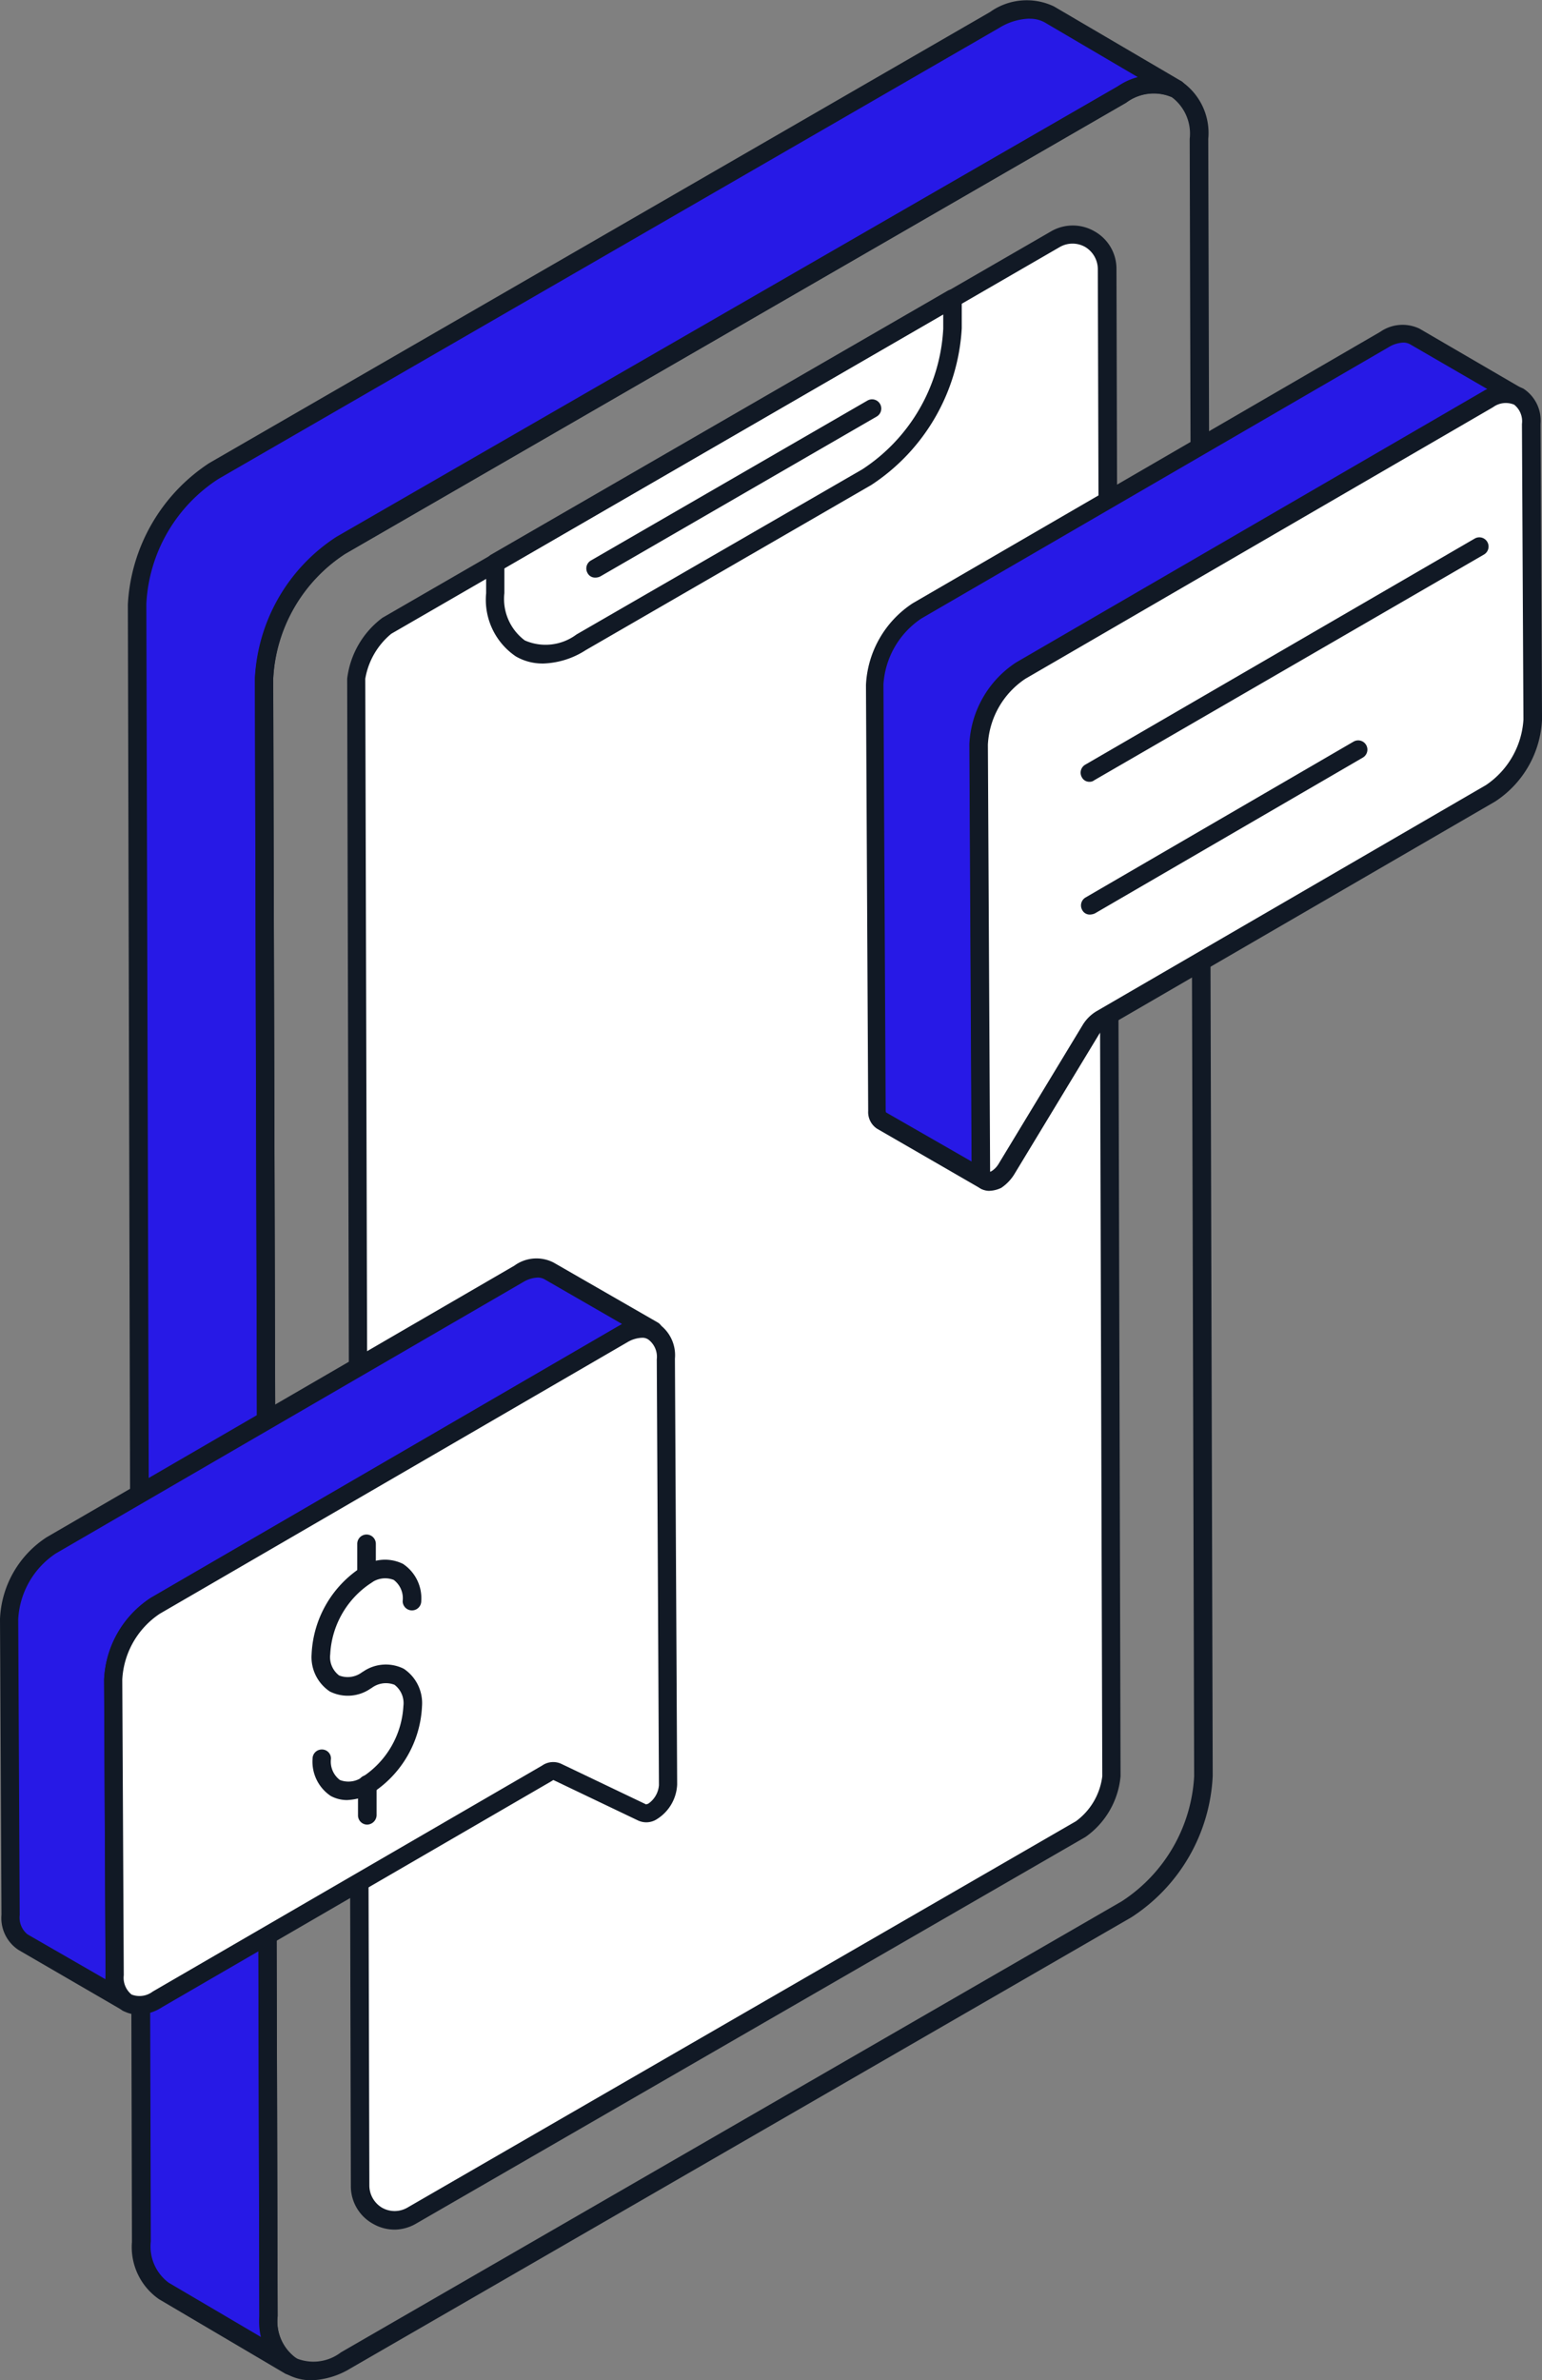
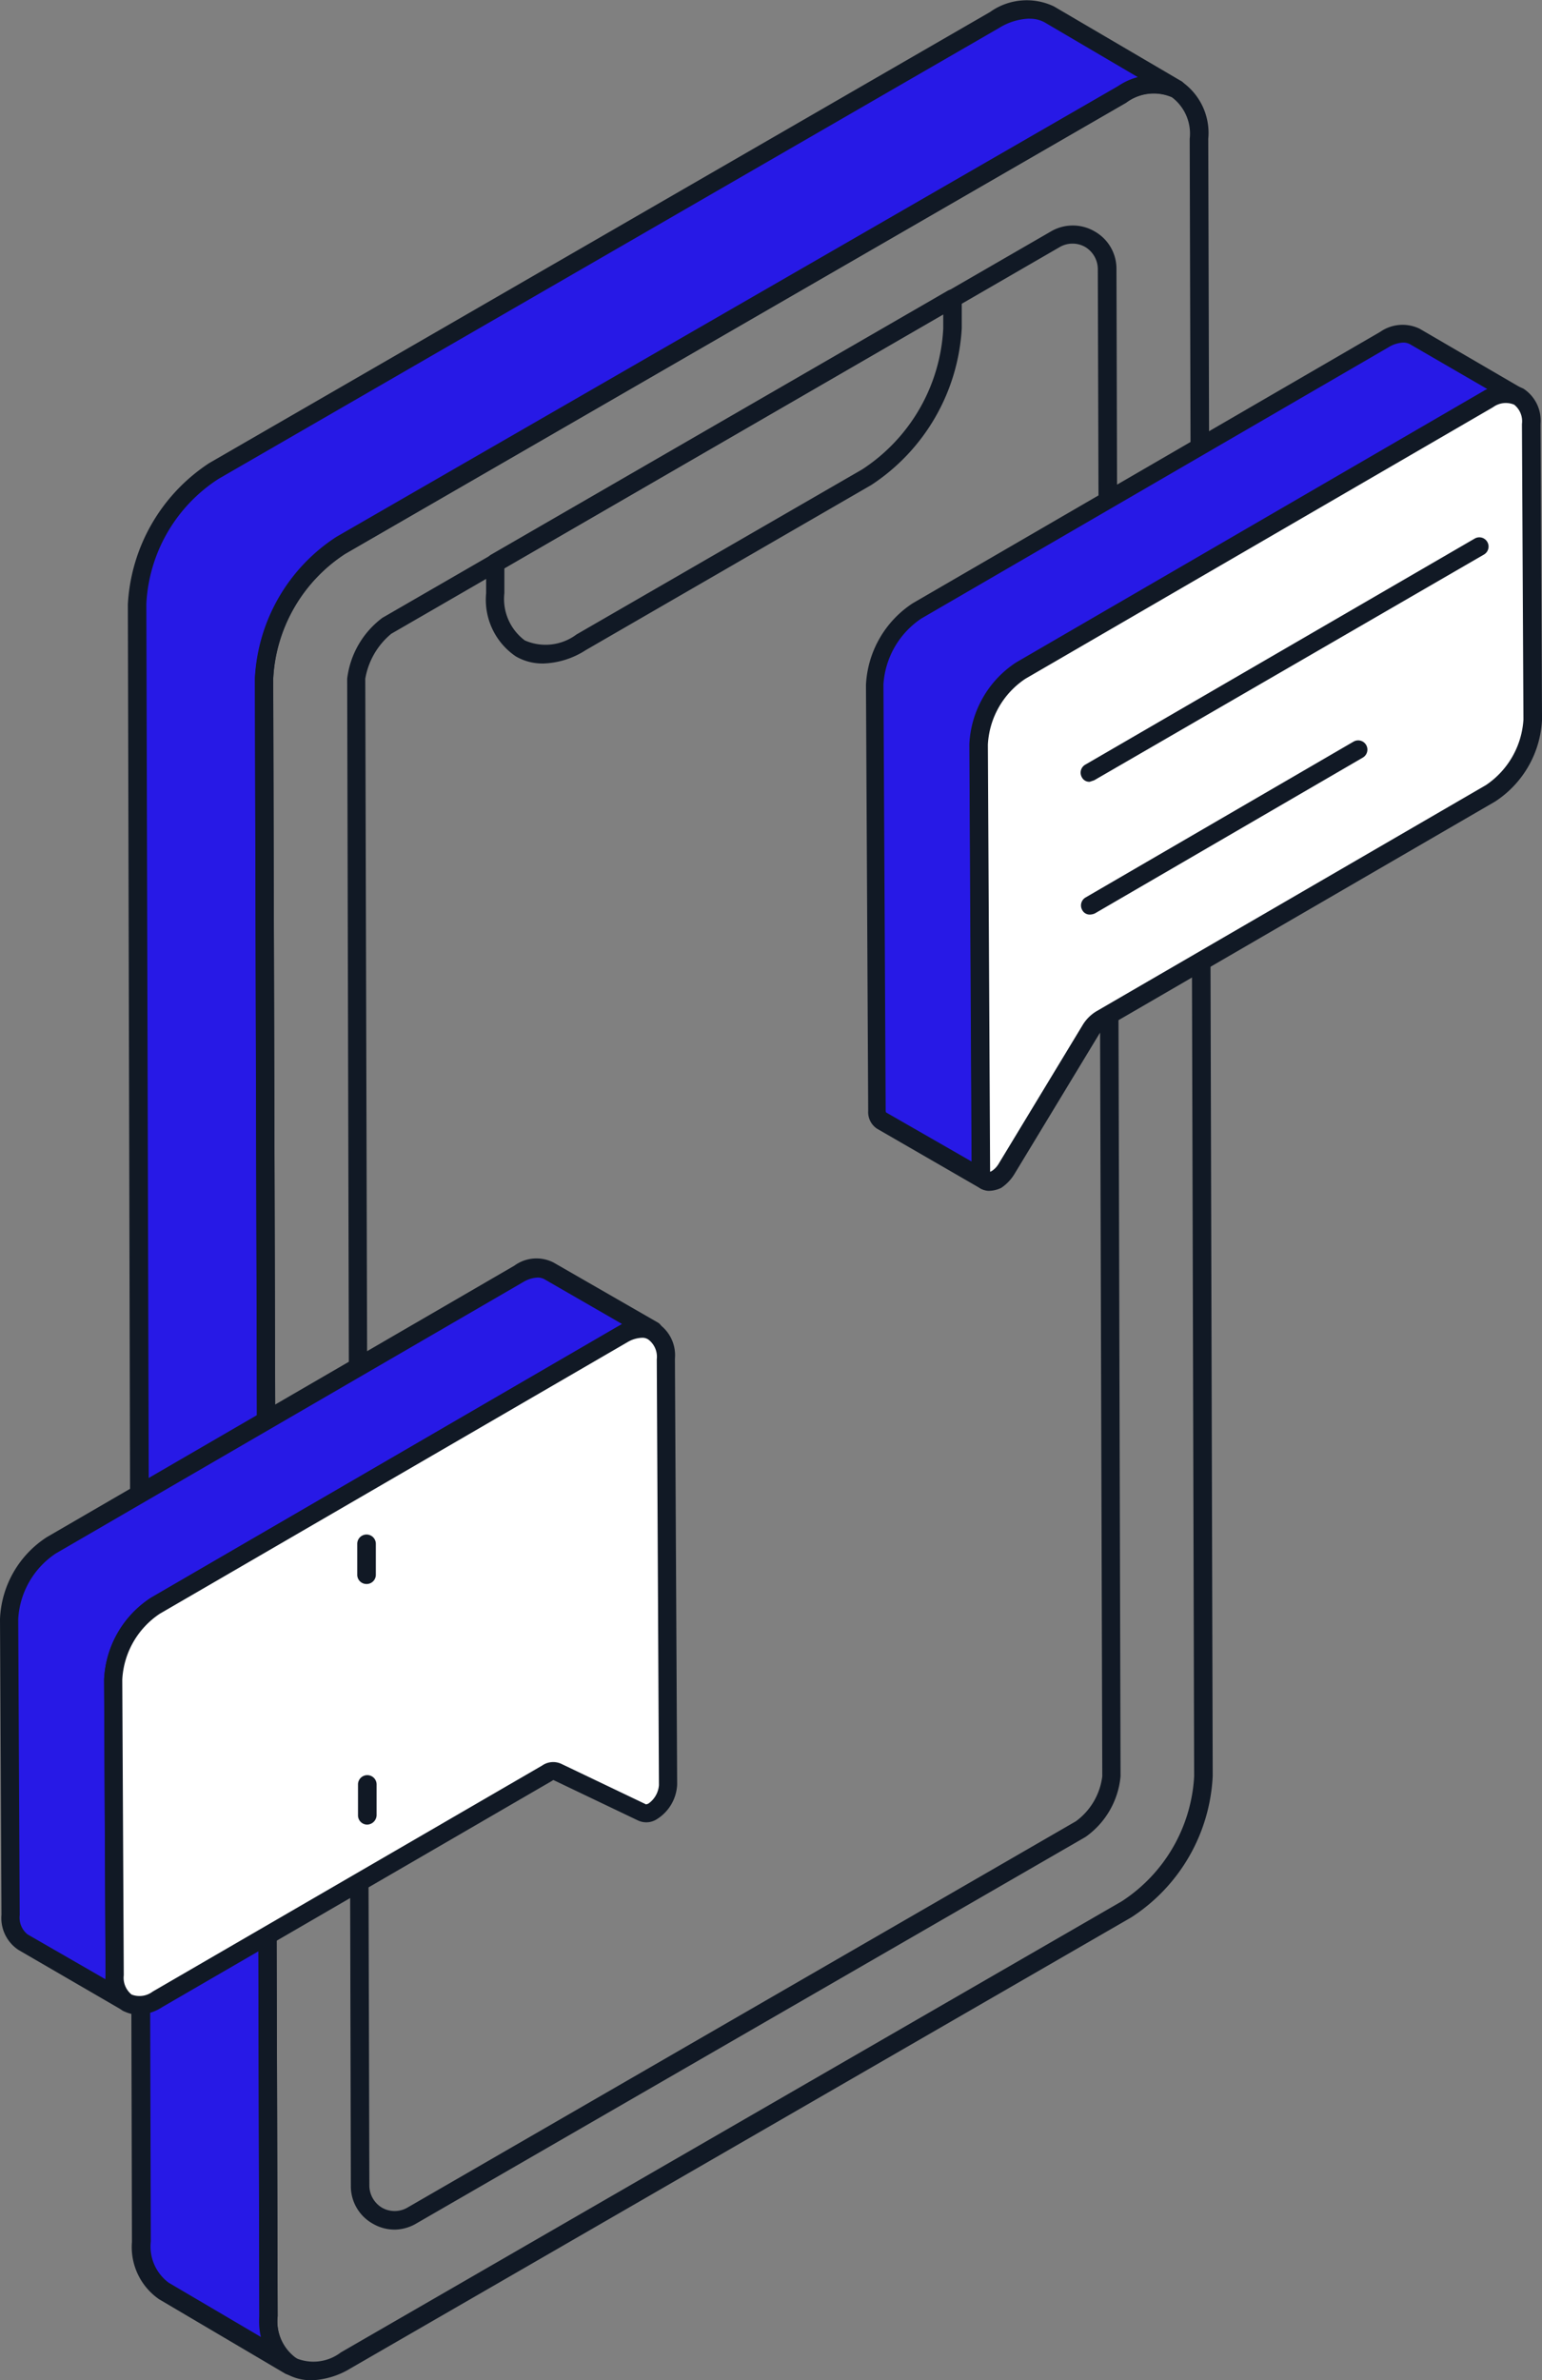
<svg xmlns="http://www.w3.org/2000/svg" width="83.809" height="129.281" viewBox="0 0 83.809 129.281">
  <rect x="0" y="0" width="83.809" height="129.281" fill="#808080" stroke="none" />
  <g id="Group_3410" data-name="Group 3410" transform="translate(-12.26 -0.999)">
    <g id="Group_3394" data-name="Group 3394" transform="translate(19.209 0.999)">
      <g id="Group_3392" data-name="Group 3392">
        <g id="Group_3391" data-name="Group 3391">
          <g id="Group_3385" data-name="Group 3385">
            <g id="Group_3384" data-name="Group 3384">
              <g id="Group_3383" data-name="Group 3383">
                <g id="Group_3382" data-name="Group 3382">
                  <path id="Path_4050" data-name="Path 4050" d="M72.429,5.6a2.9,2.9,0,0,0-2.969.3L27.02,30.4a9.113,9.113,0,0,0-4.161,7.232l.242,88.94a2.946,2.946,0,0,0,1.212,2.687l-6.888-4.06a2.976,2.976,0,0,1-1.232-2.687l-.242-88.94a9.166,9.166,0,0,1,4.161-7.232L62.551,1.819a3,3,0,0,1,2.969-.3Z" transform="translate(-15.445 -0.746)" fill="#2719e6" />
                  <path id="Path_4051" data-name="Path 4051" d="M24.568,130a.622.622,0,0,1-.263-.061h-.02l-6.888-4.06a3.441,3.441,0,0,1-1.475-3.111L15.7,33.826a9.8,9.8,0,0,1,4.424-7.676l42.44-24.5a3.432,3.432,0,0,1,3.474-.3L72.946,5.4a.5.5,0,1,1-.5.869,2.5,2.5,0,0,0-2.485.3l-42.44,24.5A8.528,8.528,0,0,0,23.6,37.866l.242,88.94a2.455,2.455,0,0,0,.97,2.242.5.5,0,0,1,.182.687.478.478,0,0,1-.424.263ZM64.7,2.011a3.308,3.308,0,0,0-1.636.5l-42.44,24.5a8.588,8.588,0,0,0-3.919,6.787l.242,88.94a2.454,2.454,0,0,0,.97,2.242l5.05,2.969a5.35,5.35,0,0,1-.121-1.172l-.242-88.94a9.741,9.741,0,0,1,4.424-7.676L69.472,5.707a6.252,6.252,0,0,1,1.151-.5l-5.09-2.99a1.624,1.624,0,0,0-.828-.2Z" transform="translate(-15.7 -0.999)" fill="#111925" />
                </g>
              </g>
            </g>
          </g>
          <g id="Group_3388" data-name="Group 3388" transform="translate(6.908 4.06)">
            <g id="Group_3386" data-name="Group 3386">
              <path id="Path_4053" data-name="Path 4053" d="M22.17,128.23a2.728,2.728,0,0,1-1.333-.343,3.393,3.393,0,0,1-1.475-3.131l-.242-88.92a9.826,9.826,0,0,1,4.424-7.676l42.44-24.5a3.432,3.432,0,0,1,3.474-.3,3.393,3.393,0,0,1,1.475,3.131l.242,88.92a9.688,9.688,0,0,1-4.424,7.676l-42.44,24.5a4.41,4.41,0,0,1-2.141.646Zm44.3-123.7-42.44,24.5a8.647,8.647,0,0,0-3.919,6.807l.242,88.92a2.471,2.471,0,0,0,.97,2.262,2.459,2.459,0,0,0,2.464-.3l42.44-24.5a8.663,8.663,0,0,0,3.939-6.787l-.242-88.94a2.471,2.471,0,0,0-.97-2.262,2.5,2.5,0,0,0-2.485.3Z" transform="translate(-19.12 -3.009)" fill="#111925" />
            </g>
            <g id="Group_3387" data-name="Group 3387" transform="translate(5.01 8.188)">
-               <path id="Path_4054" data-name="Path 4054" d="M21.84,31.436a4.405,4.405,0,0,1,1.677-2.889L59.856,7.559a1.869,1.869,0,0,1,2.808,1.616l.222,81.87a4.082,4.082,0,0,1-1.677,2.889L24.87,114.9a1.869,1.869,0,0,1-2.808-1.616Z" transform="translate(-21.355 -6.817)" fill="#fff" />
              <path id="Path_4055" data-name="Path 4055" d="M24.186,115.914a2.353,2.353,0,0,1-1.192-.323,2.327,2.327,0,0,1-1.192-2.04l-.2-81.87a4.851,4.851,0,0,1,1.919-3.313L59.859,7.381a2.354,2.354,0,0,1,2.363,0,2.327,2.327,0,0,1,1.192,2.04l.222,81.87a4.534,4.534,0,0,1-1.9,3.293l-36.36,20.988a2.38,2.38,0,0,1-1.192.343Zm-1.6-84.233.222,81.85a1.408,1.408,0,0,0,.687,1.192,1.388,1.388,0,0,0,1.374,0l36.34-20.988a3.568,3.568,0,0,0,1.434-2.444L62.4,9.421a1.408,1.408,0,0,0-.687-1.192,1.388,1.388,0,0,0-1.374,0L24,29.237a4.041,4.041,0,0,0-1.414,2.444Z" transform="translate(-21.6 -7.063)" fill="#111925" />
            </g>
          </g>
          <g id="Group_3390" data-name="Group 3390" transform="translate(19.473 15.717)">
            <g id="Group_3389" data-name="Group 3389">
              <path id="Path_4057" data-name="Path 4057" d="M28.431,29.1a2.871,2.871,0,0,1-1.475-.384,3.711,3.711,0,0,1-1.616-3.434V23.647a.555.555,0,0,1,.242-.444L50.448,8.841a.556.556,0,0,1,.5,0,.475.475,0,0,1,.242.424V10.9a10.911,10.911,0,0,1-4.909,8.5L30.754,28.374a4.509,4.509,0,0,1-2.323.727Zm-2.1-5.171v1.353a2.809,2.809,0,0,0,1.111,2.565,2.808,2.808,0,0,0,2.808-.323l15.534-8.969a9.732,9.732,0,0,0,4.4-7.636v-.788Z" transform="translate(-25.34 -8.78)" fill="#111925" />
            </g>
          </g>
        </g>
      </g>
      <g id="Group_3393" data-name="Group 3393" transform="translate(24.918 21.687)">
        <path id="Path_4058" data-name="Path 4058" d="M43.309,11.99,28.28,20.656" transform="translate(-27.786 -11.476)" fill="#9adbfb" />
-         <path id="Path_4059" data-name="Path 4059" d="M28.529,21.42a.454.454,0,0,1-.424-.242.5.5,0,0,1,.182-.687l15.029-8.686a.5.5,0,0,1,.5.869L28.792,21.36a.622.622,0,0,1-.263.061Z" transform="translate(-28.036 -11.736)" fill="#111925" />
      </g>
    </g>
    <g id="Group_3399" data-name="Group 3399" transform="translate(59.326 18.637)">
      <g id="Group_3395" data-name="Group 3395">
        <path id="Path_4060" data-name="Path 4060" d="M65.151,10.117l5.515,3.212a1.736,1.736,0,0,0-1.495.222L43.759,28.3a5.15,5.15,0,0,0-2.3,4l.121,23.129a.615.615,0,0,0,.222.525l-5.656-3.272a.575.575,0,0,1-.242-.525L35.78,29.024a5.119,5.119,0,0,1,2.3-4L63.494,10.279a1.675,1.675,0,0,1,1.656-.162Z" transform="translate(-35.336 -9.493)" fill="#2719e6" />
        <path id="Path_4061" data-name="Path 4061" d="M42.044,56.714a.538.538,0,0,1-.242-.061L36.166,53.4a1.078,1.078,0,0,1-.485-.97L35.56,29.3a5.62,5.62,0,0,1,2.545-4.444L63.517,10.113a2.124,2.124,0,0,1,2.141-.162l5.515,3.212a.519.519,0,0,1,.2.667.5.5,0,0,1-.646.242,1.317,1.317,0,0,0-1.071.2L44.246,29.02a4.657,4.657,0,0,0-2.06,3.575l.121,23.129c0,.061,0,.1.02.121a.506.506,0,0,1,.162.667.7.7,0,0,1-.444.2ZM64.769,10.7a1.668,1.668,0,0,0-.788.242L38.57,25.687a4.657,4.657,0,0,0-2.06,3.575l.121,23.129a.293.293,0,0,0,.02.121L41.3,55.179l-.121-22.664a5.62,5.62,0,0,1,2.545-4.444L69.132,13.325a.944.944,0,0,1,.2-.1L65.112,10.78A.781.781,0,0,0,64.769,10.7Z" transform="translate(-35.56 -9.731)" fill="#111925" />
      </g>
      <g id="Group_3396" data-name="Group 3396" transform="translate(5.636 3.252)">
        <path id="Path_4062" data-name="Path 4062" d="M66.314,11.9c1.273-.747,2.3-.141,2.323,1.313l.081,16.059a5.121,5.121,0,0,1-2.283,4L45.246,45.555a1.581,1.581,0,0,0-.566.586l-4.565,7.535a1.581,1.581,0,0,1-.566.586c-.424.242-.848.1-.848-.465L38.58,30.668a5.088,5.088,0,0,1,2.3-4Z" transform="translate(-38.115 -11.096)" fill="#fff" />
        <path id="Path_4063" data-name="Path 4063" d="M39.421,55.132a.938.938,0,0,1-.465-.121,1.024,1.024,0,0,1-.485-.97L38.35,30.913A5.62,5.62,0,0,1,40.9,26.469L66.307,11.723a2.124,2.124,0,0,1,2.141-.162,2.071,2.071,0,0,1,.929,1.919l.081,16.059a5.62,5.62,0,0,1-2.545,4.444L45.743,46.265a1.232,1.232,0,0,0-.384.4L40.794,54.2a2.417,2.417,0,0,1-.727.768,1.6,1.6,0,0,1-.646.162ZM66.791,12.571,41.38,27.317a4.58,4.58,0,0,0-2.04,3.575l.121,23.129V54.1c.02-.02.04-.02.081-.04a1.207,1.207,0,0,0,.384-.4l4.565-7.535a2.2,2.2,0,0,1,.747-.747L66.408,33.094a4.631,4.631,0,0,0,2.04-3.555L68.367,13.48a1.149,1.149,0,0,0-.424-1.05,1.175,1.175,0,0,0-1.151.141Z" transform="translate(-38.35 -11.341)" fill="#111925" />
      </g>
      <g id="Group_3397" data-name="Group 3397" transform="translate(11.667 11.544)">
        <path id="Path_4064" data-name="Path 4064" d="M62.749,15.68,41.58,27.982" transform="translate(-41.086 -15.206)" fill="#fff" />
-         <path id="Path_4065" data-name="Path 4065" d="M41.829,28.726a.454.454,0,0,1-.424-.242.5.5,0,0,1,.182-.687L62.756,15.515a.5.5,0,1,1,.5.869L42.072,28.645a.388.388,0,0,1-.242.081Z" transform="translate(-41.336 -15.446)" fill="#111925" />
+         <path id="Path_4065" data-name="Path 4065" d="M41.829,28.726a.454.454,0,0,1-.424-.242.5.5,0,0,1,.182-.687L62.756,15.515a.5.5,0,1,1,.5.869L42.072,28.645Z" transform="translate(-41.336 -15.446)" fill="#111925" />
      </g>
      <g id="Group_3398" data-name="Group 3398" transform="translate(11.687 22.573)">
        <path id="Path_4066" data-name="Path 4066" d="M56.154,21.15,41.59,29.614" transform="translate(-41.096 -20.656)" fill="#fff" />
        <path id="Path_4067" data-name="Path 4067" d="M41.839,30.368a.454.454,0,0,1-.424-.242.5.5,0,0,1,.182-.687l14.564-8.464a.5.5,0,0,1,.5.869L42.1,30.307A.7.7,0,0,1,41.839,30.368Z" transform="translate(-41.346 -20.906)" fill="#111925" />
      </g>
    </g>
    <g id="Group_3409" data-name="Group 3409" transform="translate(12.26 69.344)">
      <g id="Group_3404" data-name="Group 3404">
        <g id="Group_3402" data-name="Group 3402">
          <g id="Group_3400" data-name="Group 3400" transform="translate(0.485 0.547)">
            <path id="Path_4068" data-name="Path 4068" d="M47.506,38.53a1.675,1.675,0,0,0-1.656.162L20.459,53.437a5.119,5.119,0,0,0-2.3,4L18.237,73.5a1.589,1.589,0,0,0,.687,1.475L13.268,71.7a1.589,1.589,0,0,1-.687-1.475L12.5,54.164a5.042,5.042,0,0,1,2.3-4L40.214,35.419a1.637,1.637,0,0,1,1.636-.162Z" transform="translate(-12.5 -35.104)" fill="#2719e6" />
          </g>
          <g id="Group_3401" data-name="Group 3401">
            <path id="Path_4069" data-name="Path 4069" d="M19.168,75.751a.538.538,0,0,1-.242-.061.02.02,0,0,1-.02-.02L13.27,72.4a2.071,2.071,0,0,1-.929-1.919L12.26,54.42a5.567,5.567,0,0,1,2.545-4.444L40.217,35.23a2.034,2.034,0,0,1,2.141-.162l5.656,3.252a.5.5,0,1,1-.5.869,1.192,1.192,0,0,0-1.151.162L20.966,54.1a4.58,4.58,0,0,0-2.04,3.575l.081,16.059a1.2,1.2,0,0,0,.424,1.05h.02a.5.5,0,0,1,.182.687.519.519,0,0,1-.465.283ZM41.489,35.877a1.668,1.668,0,0,0-.788.242L15.29,50.865a4.58,4.58,0,0,0-2.04,3.575L13.331,70.5a1.173,1.173,0,0,0,.424,1.05L18,73.994v-.222l-.081-16.059a5.567,5.567,0,0,1,2.545-4.444L45.852,38.523a2.2,2.2,0,0,0,.222-.121l-4.242-2.444a.781.781,0,0,0-.343-.081Z" transform="translate(-12.26 -34.833)" fill="#111925" />
          </g>
        </g>
        <g id="Group_3403" data-name="Group 3403" transform="translate(5.656 3.307)">
          <path id="Path_4070" data-name="Path 4070" d="M43,37.044c1.273-.747,2.323-.162,2.323,1.313l.121,23.129a1.864,1.864,0,0,1-.828,1.454.579.579,0,0,1-.566.061l-4.606-2.2a.593.593,0,0,0-.566.081L17.714,73.161c-1.273.747-2.323.162-2.323-1.313L15.31,55.789a5.088,5.088,0,0,1,2.3-4Z" transform="translate(-14.805 -36.218)" fill="#fff" />
          <path id="Path_4071" data-name="Path 4071" d="M16.918,74.243a1.771,1.771,0,0,1-.848-.222,2.071,2.071,0,0,1-.929-1.919L15.06,56.043A5.62,5.62,0,0,1,17.605,51.6L43.017,36.853a2.124,2.124,0,0,1,2.141-.162,2.071,2.071,0,0,1,.929,1.919l.121,23.129a2.337,2.337,0,0,1-1.091,1.879,1.058,1.058,0,0,1-1.03.081l-4.606-2.2a1.048,1.048,0,0,0-.1.061L18.211,73.839a2.409,2.409,0,0,1-1.293.4ZM44.289,37.479a1.668,1.668,0,0,0-.788.242L18.09,52.467a4.58,4.58,0,0,0-2.04,3.575L16.131,72.1a1.173,1.173,0,0,0,.424,1.05,1.192,1.192,0,0,0,1.151-.162L38.876,60.709a1.046,1.046,0,0,1,1.05-.081l4.606,2.2c-.02,0,.02-.02.1-.04a1.342,1.342,0,0,0,.586-1.01L45.1,38.651a1.173,1.173,0,0,0-.424-1.05.546.546,0,0,0-.384-.121Z" transform="translate(-15.06 -36.471)" fill="#111925" />
        </g>
      </g>
      <g id="Group_3408" data-name="Group 3408" transform="translate(16.948 15.001)">
        <g id="Group_3405" data-name="Group 3405" transform="translate(0 1.362)">
-           <path id="Path_4072" data-name="Path 4072" d="M22.569,55.995a1.87,1.87,0,0,1-.889-.222,2.24,2.24,0,0,1-.99-2.02.5.5,0,0,1,.5-.505.488.488,0,0,1,.5.505,1.251,1.251,0,0,0,.485,1.151,1.289,1.289,0,0,0,1.252-.182,4.922,4.922,0,0,0,2.2-3.838,1.251,1.251,0,0,0-.485-1.151,1.289,1.289,0,0,0-1.252.182c-.02,0-.02.02-.04.02a2.176,2.176,0,0,1-2.222.162,2.24,2.24,0,0,1-.99-2.02,5.938,5.938,0,0,1,2.707-4.727,2.212,2.212,0,0,1,2.262-.182,2.24,2.24,0,0,1,.99,2.02.5.5,0,1,1-1.01,0,1.251,1.251,0,0,0-.485-1.151,1.289,1.289,0,0,0-1.252.182,4.928,4.928,0,0,0-2.2,3.858,1.251,1.251,0,0,0,.485,1.151,1.289,1.289,0,0,0,1.252-.182c.02,0,.02-.02.04-.02a2.176,2.176,0,0,1,2.222-.162,2.24,2.24,0,0,1,.99,2.02,5.938,5.938,0,0,1-2.707,4.727,3.15,3.15,0,0,1-1.374.384Z" transform="translate(-20.65 -42.934)" fill="#111925" />
-         </g>
+           </g>
        <g id="Group_3406" data-name="Group 3406" transform="translate(2.464)">
          <path id="Path_4073" data-name="Path 4073" d="M22.375,44.947a.5.5,0,0,1-.5-.5V42.765a.5.5,0,1,1,1.01,0v1.677A.5.5,0,0,1,22.375,44.947Z" transform="translate(-21.87 -42.26)" fill="#111925" />
        </g>
        <g id="Group_3407" data-name="Group 3407" transform="translate(2.505 13.069)">
          <path id="Path_4074" data-name="Path 4074" d="M22.395,51.417a.5.5,0,0,1-.5-.5V49.235a.5.5,0,0,1,1.01,0v1.677A.527.527,0,0,1,22.395,51.417Z" transform="translate(-21.89 -48.73)" fill="#111925" />
        </g>
      </g>
    </g>
  </g>
</svg>